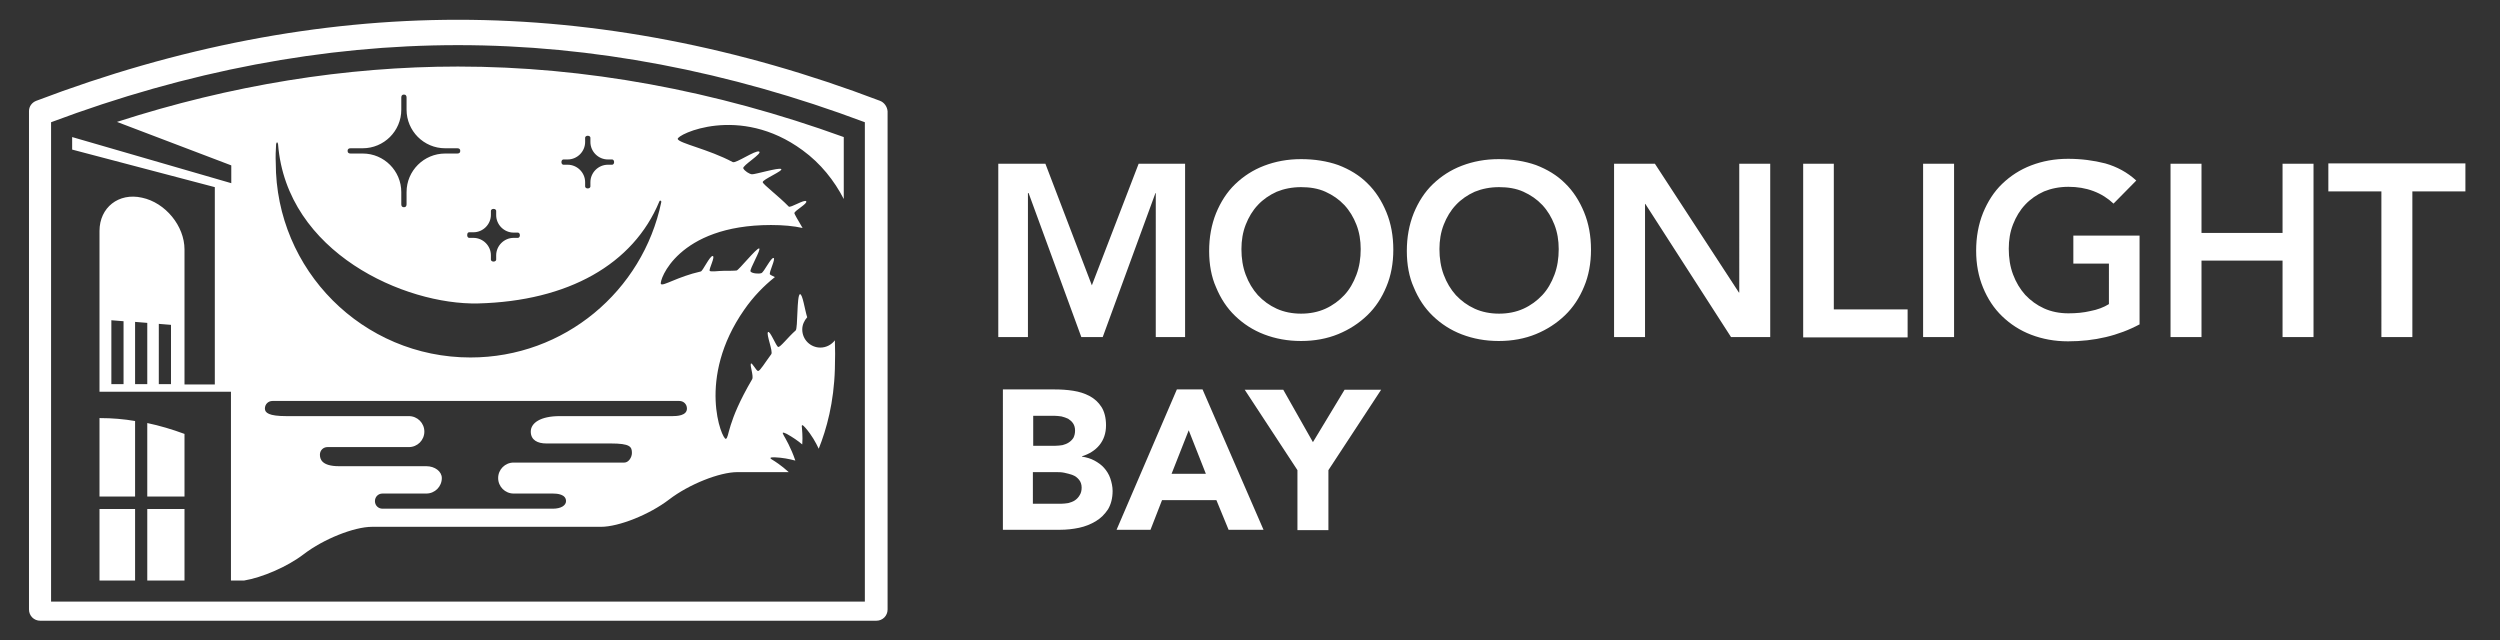
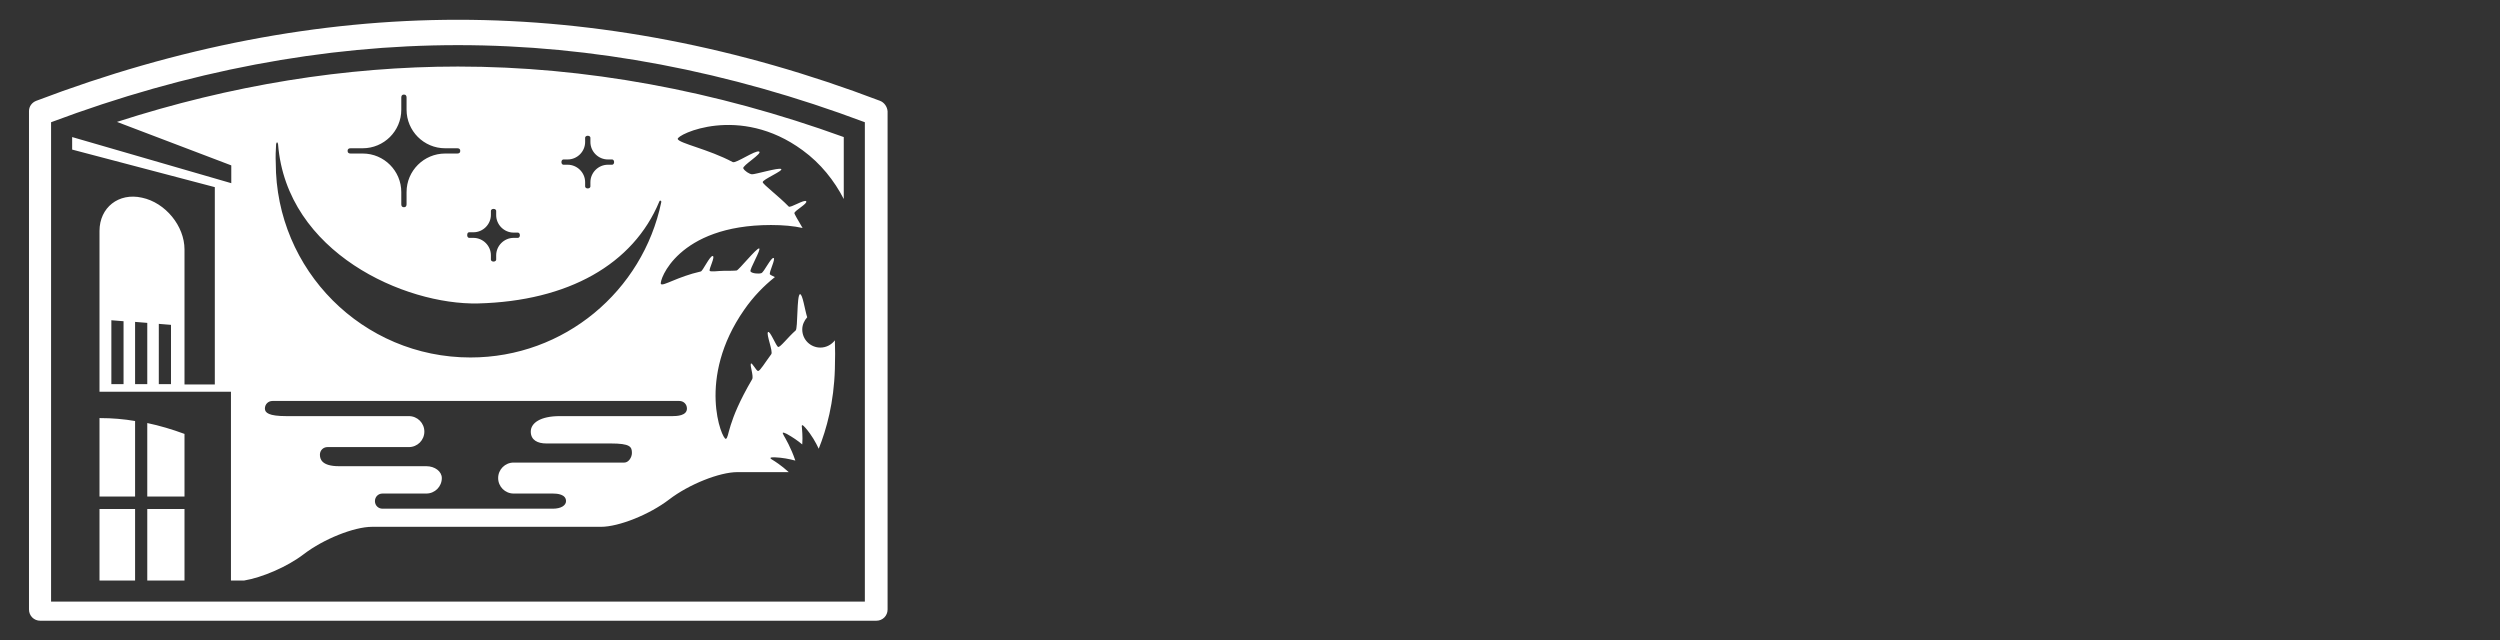
<svg xmlns="http://www.w3.org/2000/svg" version="1.1" id="Layer_1" x="0px" y="0px" viewBox="0 0 758.8 194.4" style="enable-background:new 0 0 758.8 194.4;" xml:space="preserve">
  <rect x="0" y="0" width="758.8" height="194.4" fill="#333333" stroke="none" />
  <style type="text/css">
	.st0{fill:#FFFFFF;}
</style>
  <g>
-     <path class="st0" d="M303,49.7h14.3l14.1,36.9l14.2-36.9h14.1v52.6h-8.9V58.6h-0.1l-16,43.7h-6.5l-16-43.7H312v43.7H303V49.7z    M367,76.2c0-4.2,0.7-8,2.1-11.5c1.4-3.4,3.3-6.4,5.8-8.8c2.5-2.4,5.4-4.3,8.8-5.6c3.4-1.3,7.1-2,11.2-2c4.1,0,7.9,0.6,11.3,1.8   c3.4,1.3,6.4,3.1,8.8,5.5c2.5,2.4,4.4,5.4,5.8,8.8c1.4,3.4,2.1,7.2,2.1,11.4c0,4.1-0.7,7.9-2.1,11.2c-1.4,3.4-3.3,6.3-5.8,8.7   c-2.5,2.4-5.4,4.3-8.8,5.7c-3.4,1.4-7.2,2.1-11.3,2.1c-4.1,0-7.8-0.7-11.2-2c-3.4-1.3-6.3-3.2-8.8-5.6c-2.5-2.4-4.4-5.3-5.8-8.7   C367.7,84.1,367,80.3,367,76.2z M376.8,75.6c0,2.8,0.4,5.4,1.3,7.8c0.9,2.4,2.1,4.4,3.7,6.2c1.6,1.7,3.5,3.1,5.7,4.1   c2.2,1,4.7,1.5,7.4,1.5c2.7,0,5.2-0.5,7.4-1.5c2.2-1,4.1-2.4,5.7-4.1c1.6-1.7,2.8-3.8,3.7-6.2c0.9-2.4,1.3-5,1.3-7.8   c0-2.6-0.4-5.1-1.3-7.4c-0.9-2.3-2.1-4.3-3.7-6c-1.6-1.7-3.5-3-5.7-4c-2.2-1-4.7-1.4-7.4-1.4c-2.7,0-5.2,0.5-7.4,1.4   c-2.2,1-4.1,2.3-5.7,4c-1.6,1.7-2.8,3.7-3.7,6C377.2,70.5,376.8,73,376.8,75.6z M427,76.2c0-4.2,0.7-8,2.1-11.5   c1.4-3.4,3.3-6.4,5.8-8.8c2.5-2.4,5.4-4.3,8.8-5.6c3.4-1.3,7.1-2,11.2-2c4.1,0,7.9,0.6,11.3,1.8c3.4,1.3,6.4,3.1,8.8,5.5   c2.5,2.4,4.4,5.4,5.8,8.8c1.4,3.4,2.1,7.2,2.1,11.4c0,4.1-0.7,7.9-2.1,11.2c-1.4,3.4-3.3,6.3-5.8,8.7c-2.5,2.4-5.4,4.3-8.8,5.7   c-3.4,1.4-7.2,2.1-11.3,2.1c-4.1,0-7.8-0.7-11.2-2c-3.4-1.3-6.3-3.2-8.8-5.6c-2.5-2.4-4.4-5.3-5.8-8.7   C427.7,84.1,427,80.3,427,76.2z M436.9,75.6c0,2.8,0.4,5.4,1.3,7.8c0.9,2.4,2.1,4.4,3.7,6.2c1.6,1.7,3.5,3.1,5.7,4.1   c2.2,1,4.7,1.5,7.4,1.5c2.7,0,5.2-0.5,7.4-1.5c2.2-1,4.1-2.4,5.7-4.1c1.6-1.7,2.8-3.8,3.7-6.2c0.9-2.4,1.3-5,1.3-7.8   c0-2.6-0.4-5.1-1.3-7.4c-0.9-2.3-2.1-4.3-3.7-6c-1.6-1.7-3.5-3-5.7-4c-2.2-1-4.7-1.4-7.4-1.4c-2.7,0-5.2,0.5-7.4,1.4   c-2.2,1-4.1,2.3-5.7,4c-1.6,1.7-2.8,3.7-3.7,6C437.3,70.5,436.9,73,436.9,75.6z M489.9,49.7h12.4l25.5,39.1h0.1V49.7h9.4v52.6   h-11.9l-26-40.4h-0.1v40.4h-9.4V49.7z M547.2,49.7h9.4v44.2H579v8.5h-31.7V49.7z M583.7,49.7h9.4v52.6h-9.4V49.7z M649.5,98.4   c-6.5,3.5-13.8,5.2-21.8,5.2c-4.1,0-7.8-0.7-11.2-2c-3.4-1.3-6.3-3.2-8.8-5.6c-2.5-2.4-4.4-5.3-5.8-8.7c-1.4-3.4-2.1-7.1-2.1-11.2   c0-4.2,0.7-8,2.1-11.5c1.4-3.4,3.3-6.4,5.8-8.8c2.5-2.4,5.4-4.3,8.8-5.6c3.4-1.3,7.1-2,11.2-2c4,0,7.8,0.5,11.3,1.4   c3.5,1,6.7,2.7,9.4,5.2l-6.9,7c-1.7-1.6-3.7-2.9-6.1-3.8c-2.4-0.9-4.9-1.3-7.6-1.3c-2.7,0-5.2,0.5-7.4,1.4c-2.2,1-4.1,2.3-5.7,4   c-1.6,1.7-2.8,3.7-3.7,6c-0.9,2.3-1.3,4.7-1.3,7.4c0,2.8,0.4,5.4,1.3,7.8c0.9,2.4,2.1,4.4,3.7,6.2c1.6,1.7,3.5,3.1,5.7,4.1   c2.2,1,4.7,1.5,7.4,1.5c2.4,0,4.6-0.2,6.7-0.7c2.1-0.4,4-1.1,5.6-2.1V80h-10.8v-8.5h20.1V98.4z M658.8,49.7h9.4v21h24.6v-21h9.4   v52.6h-9.4V79.1h-24.6v23.2h-9.4V49.7z M722.8,58.1h-16.1v-8.5h41.6v8.5h-16.1v44.2h-9.4V58.1z" />
    <g>
-       <path class="st0" d="M304.2,118.2h15.9c1.8,0,3.7,0.1,5.6,0.4c1.9,0.3,3.5,0.8,5,1.6c1.5,0.8,2.7,1.9,3.6,3.3    c0.9,1.4,1.4,3.3,1.4,5.6c0,2.4-0.7,4.4-2,6c-1.3,1.6-3.1,2.7-5.3,3.4v0.1c1.4,0.2,2.7,0.6,3.8,1.2c1.1,0.6,2.1,1.3,2.9,2.2    c0.8,0.9,1.5,2,1.9,3.2c0.4,1.2,0.7,2.5,0.7,3.8c0,2.2-0.5,4.1-1.4,5.6c-1,1.5-2.2,2.7-3.7,3.6c-1.5,0.9-3.2,1.6-5.1,2    c-1.9,0.4-3.8,0.6-5.7,0.6h-17.4V118.2z M313.6,135.3h6.8c0.7,0,1.4-0.1,2.1-0.2c0.7-0.2,1.3-0.4,1.9-0.8s1-0.8,1.4-1.4    c0.3-0.6,0.5-1.3,0.5-2.2c0-0.9-0.2-1.6-0.6-2.2c-0.4-0.6-0.9-1-1.5-1.4c-0.6-0.3-1.3-0.5-2-0.7c-0.8-0.1-1.5-0.2-2.2-0.2h-6.4    V135.3z M313.6,152.9h8.4c0.7,0,1.5-0.1,2.2-0.2c0.7-0.2,1.4-0.4,2-0.8c0.6-0.4,1.1-0.9,1.5-1.6c0.4-0.6,0.6-1.4,0.6-2.3    c0-1-0.3-1.8-0.8-2.4c-0.5-0.6-1.1-1.1-1.9-1.4c-0.8-0.3-1.6-0.5-2.5-0.7s-1.7-0.2-2.5-0.2h-7.1V152.9z" />
-       <path class="st0" d="M357.2,118.2h7.8l18.5,42.6h-10.6l-3.7-9h-16.5l-3.5,9h-10.3L357.2,118.2z M360.8,130.6l-5.2,13.2H366    L360.8,130.6z" />
-       <path class="st0" d="M393.8,142.7l-16-24.4h11.7l9,15.9l9.6-15.9h11.1l-16,24.4v18.2h-9.4V142.7z" />
-     </g>
+       </g>
  </g>
  <path class="st0" d="M267.1,30.6C224.3,14.3,181.2,6,139,6S53.8,14.3,11,30.6c-1.3,0.5-2.2,1.7-2.2,3.1V185c0,1.9,1.5,3.4,3.4,3.4  h253.8c1.9,0,3.4-1.5,3.4-3.4V33.8C269.3,32.4,268.4,31.1,267.1,30.6z M262.5,182.6H15.5V37.1C56.8,21.6,98.3,13.7,139,13.7  c40.7,0,82.2,7.9,123.5,23.4V182.6z M37.5,116.6h-3.7V97.2l3.7,0.3V116.6z M44.7,116.6h-3.7V97.7l3.7,0.3V116.6z M51.9,116.6h-3.7  V98.3l3.7,0.3V116.6z M206.2,121.7c1.3,0,2.3,1,2.3,2.3c0,2.2-3.1,2.3-4.4,2.3h-34.2c-5.9,0-8.8,2.1-8.8,4.7c0,2.6,2.1,3.6,4.7,3.6  h19.5c6,0,6.5,1,6.5,2.9c0,1.3-1,2.9-2.3,2.9h-33.6c-2.6,0-4.7,2.1-4.7,4.7c0,2.6,2.1,4.7,4.7,4.7c0,0,11.9,0,11.9,0  c1.3,0,4,0.2,4,2.3c0,1.3-1.5,2.3-4,2.3h-51.7c-1.3,0-2.3-1-2.3-2.3c0-1.3,1-2.3,2.3-2.3h13.3c2.6,0,4.7-2.1,4.7-4.7  c0-2-2.1-3.6-4.7-3.6h-26.5c-5.3,0-5.8-2.2-5.8-3.5s1-2.3,2.3-2.3h24.7c2.6,0,4.7-2.1,4.7-4.7c0-2.6-2.1-4.7-4.7-4.7H86.9  c-5.3,0-6.5-1-6.5-2.3c0-1.3,1-2.3,2.3-2.3H206.2z M171,48.4h1.3c2.9,0,5.3-2.4,5.3-5.3v-1.3c0-0.2,0.2-0.6,0.8-0.6  c0.6,0,0.8,0.4,0.8,0.6v1.3c0,2.9,2.4,5.3,5.3,5.3v0h1.3c0.2,0,0.6,0.2,0.6,0.8c0,0.6-0.4,0.8-0.6,0.8h-1.3c-2.9,0-5.3,2.4-5.3,5.3  v1.3c0,0.2-0.2,0.6-0.8,0.6c-0.6,0-0.8-0.4-0.8-0.6v-1.3c0-2.9-2.4-5.3-5.3-5.3v0H171c-0.2,0-0.6-0.2-0.6-0.8  C170.4,48.6,170.8,48.4,171,48.4z M142.4,70.5h1.3c2.9,0,5.3-2.4,5.3-5.3V64c0-0.2,0.2-0.6,0.8-0.6c0.6,0,0.8,0.4,0.8,0.6v1.3  c0,2.9,2.4,5.3,5.3,5.3v0h1.3c0.2,0,0.6,0.2,0.6,0.8c0,0.6-0.4,0.8-0.6,0.8h-1.3c-2.9,0-5.3,2.4-5.3,5.3v1.3c0,0.2-0.2,0.6-0.8,0.6  s-0.8-0.4-0.8-0.6v-1.3c0-2.9-2.4-5.3-5.3-5.3v0h-1.3c-0.2,0-0.6-0.2-0.6-0.8C141.8,70.7,142.1,70.5,142.4,70.5z M106.4,45h3.7  c6.4,0,11.7-5.2,11.7-11.7v-3.7c0-0.5,0.2-0.9,0.8-0.9c0.6,0,0.8,0.4,0.8,0.9v3.7c0,6.4,5.2,11.7,11.7,11.7h3.7  c0.5,0,0.9,0.2,0.9,0.8c0,0.6-0.4,0.8-0.9,0.8h-3.7c-6.4,0-11.7,5.2-11.7,11.7V62c0,0.5-0.2,0.9-0.8,0.9c-0.6,0-0.8-0.4-0.8-0.9  v-3.7c0-6.4-5.2-11.7-11.7-11.7h-3.7c-0.5,0-0.9-0.2-0.9-0.8C105.5,45.2,105.9,45,106.4,45z M83.8,43.8c0,0,0.1-0.6,0.3-0.6  c0.2,0,0.3,0.6,0.3,0.6c2.6,32.9,38.5,48.8,60.7,48.3c27.4-0.7,47.1-11.9,55-30.9c0,0,0.1-0.4,0.4-0.3c0.3,0.1,0.2,0.5,0.2,0.5  c-5.6,26.9-29.4,47.1-57.9,47.1c-32.7,0-59.1-26.5-59.1-59.1C83.6,47.5,83.7,45.6,83.8,43.8z M30.2,176.2h10.8v-21.7H30.2V176.2z   M56,131.7c-3.8-1.4-7.5-2.5-11.3-3.3v22.3H56V131.7z M44.7,176.2H56v-21.7H44.7V176.2z M41.1,127.8c-3.5-0.6-7.1-0.9-10.6-0.9  c-0.1,0-0.2,0-0.3,0v23.8h10.8V127.8z M243.6,45.6c5.5,4,9.6,9.2,12.5,14.8V41.6C216.9,27.4,177.5,20.2,139,20.2  c-34.1,0-68.8,5.6-103.5,16.8l34.7,13.2v5.4L21.9,41.6v3.8l43.3,11.4v59.9H56V75.7c0-7.1-5.8-14.2-12.9-15.7  c-7.1-1.6-12.9,3-12.9,10.1v46.5v2.3h39.9v57.3h4c5.4-0.9,13-4.1,18.1-8c6-4.6,15.3-8.3,20.7-8.3h69.5c5.4,0,14.7-3.7,20.7-8.3  s15.3-8.3,20.7-8.3h15.6c-2.3-2.1-4.4-3.4-4.9-3.7c-1.2-0.7-0.6-0.8,0.6-0.8c2.4,0.1,4.4,0.5,6.3,1c-1.3-3.9-3.1-6.9-3.5-7.6  c-0.7-1.2-0.2-1,0.9-0.5c1.8,1,3.4,2.1,4.7,3.2c0.2-2.5-0.1-4.6-0.1-5.1c-0.2-1.2,0.3-0.8,1.1,0.1c1.9,2.2,3.1,4.4,4,6.3  c2.4-6,4.6-14,4.9-24.2c0.1-3.3,0.1-6.1,0-8.7c-1,1.3-2.6,2.2-4.4,2.2c-3,0-5.5-2.4-5.5-5.5c0-1.4,0.6-2.7,1.5-3.7  c-0.7-2.1-1.4-7.2-2.2-7c-1,0.3-0.6,10.4-1.3,11c-2.3,2-4.7,5.2-5.3,5c-0.6-0.1-2.5-5.1-3.1-4.5c-0.6,0.6,1.6,5.9,1,6.7  c-2,2.7-3.4,5.1-4,5.1c-0.6,0-1.9-2.8-2.2-2.2c-0.3,0.6,0.9,3.8,0.4,4.7c-7.8,13.3-6.9,17.8-8,18.1c-1.1,0.3-9-18.3,5.6-39.2  c2.7-3.9,5.9-7.2,9.3-9.9c-0.9-0.4-1.4-0.7-1.5-0.8c-0.4-0.6,1.8-4.7,1.1-5c-0.8-0.2-2.9,4.3-3.7,4.6c-0.8,0.3-2.9,0.1-3.3-0.5  c-0.4-0.6,3.4-6.9,2.6-7c-0.8-0.1-6.1,6.5-6.8,6.7c-0.7,0.1-2.7,0.1-3.9,0.1c-1.6,0-4,0.4-4.3,0c-0.3-0.5,1.8-4.4,0.9-4.5  c-0.9,0-3,4.6-3.6,4.7c-7.1,1.6-11.5,4.6-12.1,3.8c-0.6-0.9,5-17.9,33.4-17.9c3.7,0,6.9,0.3,9.6,0.9c-1.5-2.5-2.5-4.3-2.5-4.5  c0.1-0.8,4.1-2.9,3.6-3.6c-0.5-0.7-4.8,2.1-5.3,1.6c-3.1-3.2-7.8-6.7-7.9-7.4c-0.1-0.8,6.4-3.5,5.6-4c-0.8-0.5-8,1.7-8.9,1.6  c-0.8-0.1-2.2-1-2.6-1.8s6-4.6,4.8-5.1c-1.1-0.5-7.1,3.7-8,3.2c-7.3-3.9-16.3-5.7-16.7-7S224.4,31.5,243.6,45.6z" />
</svg>